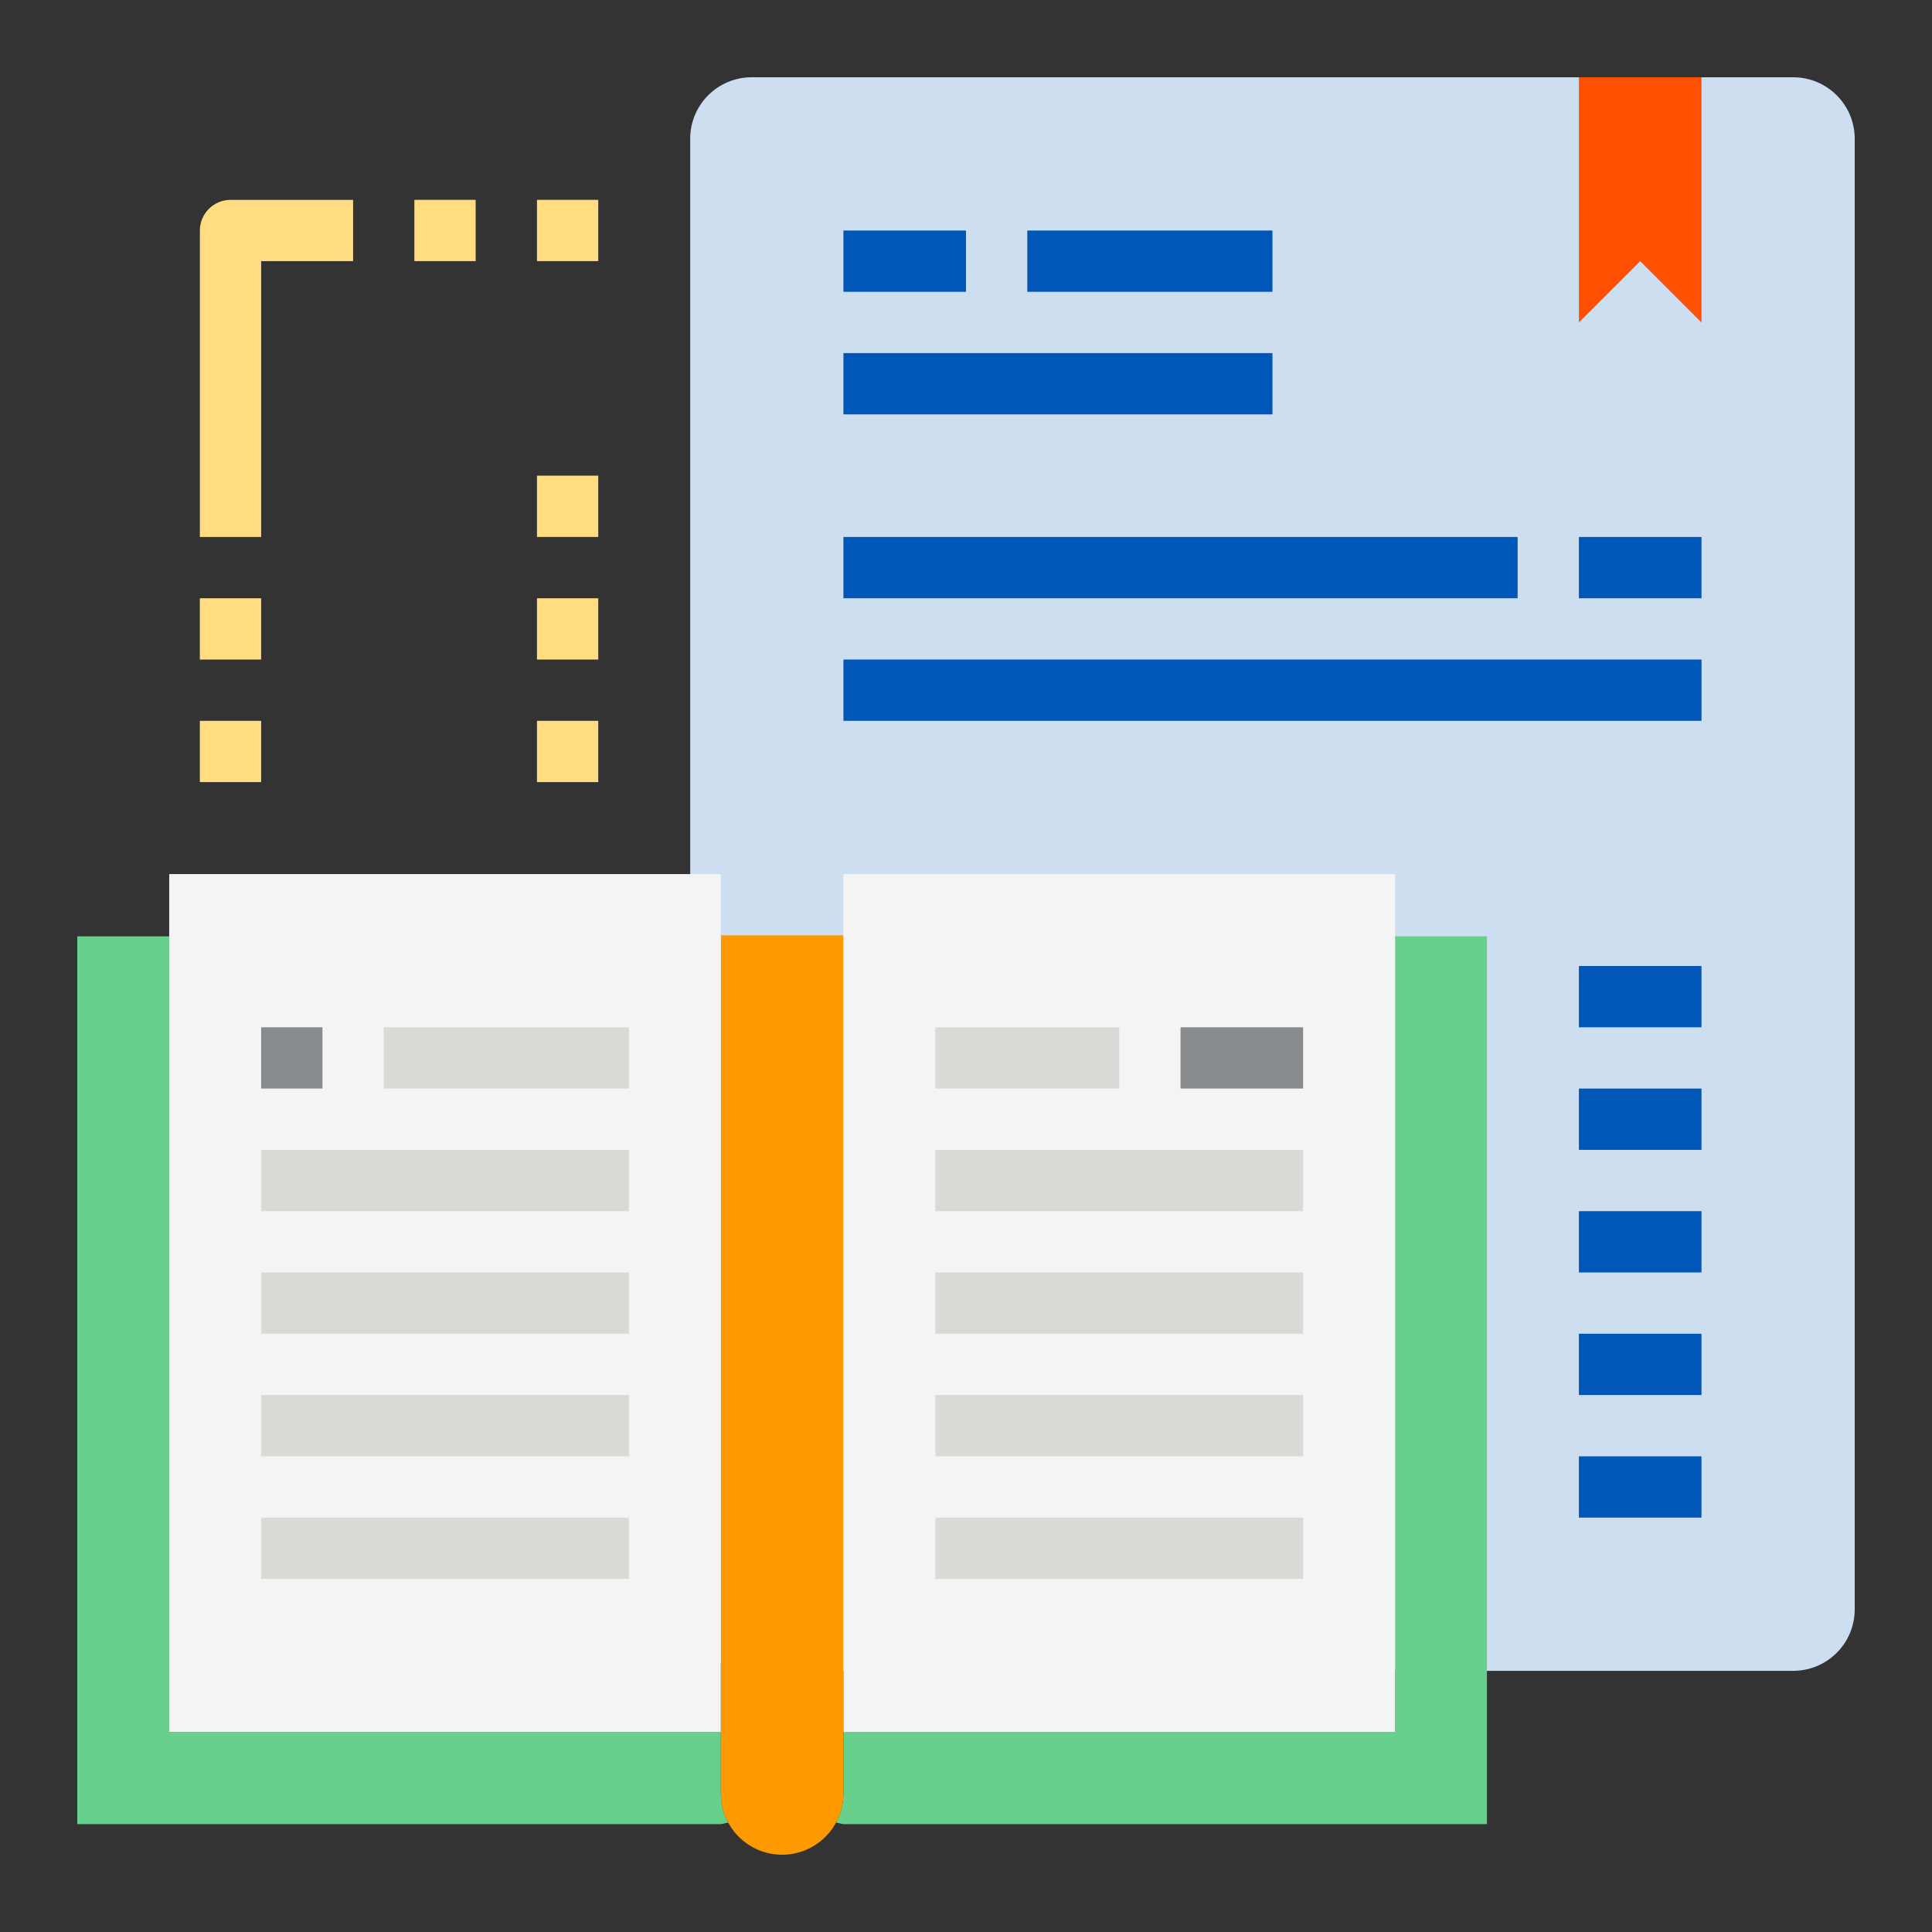
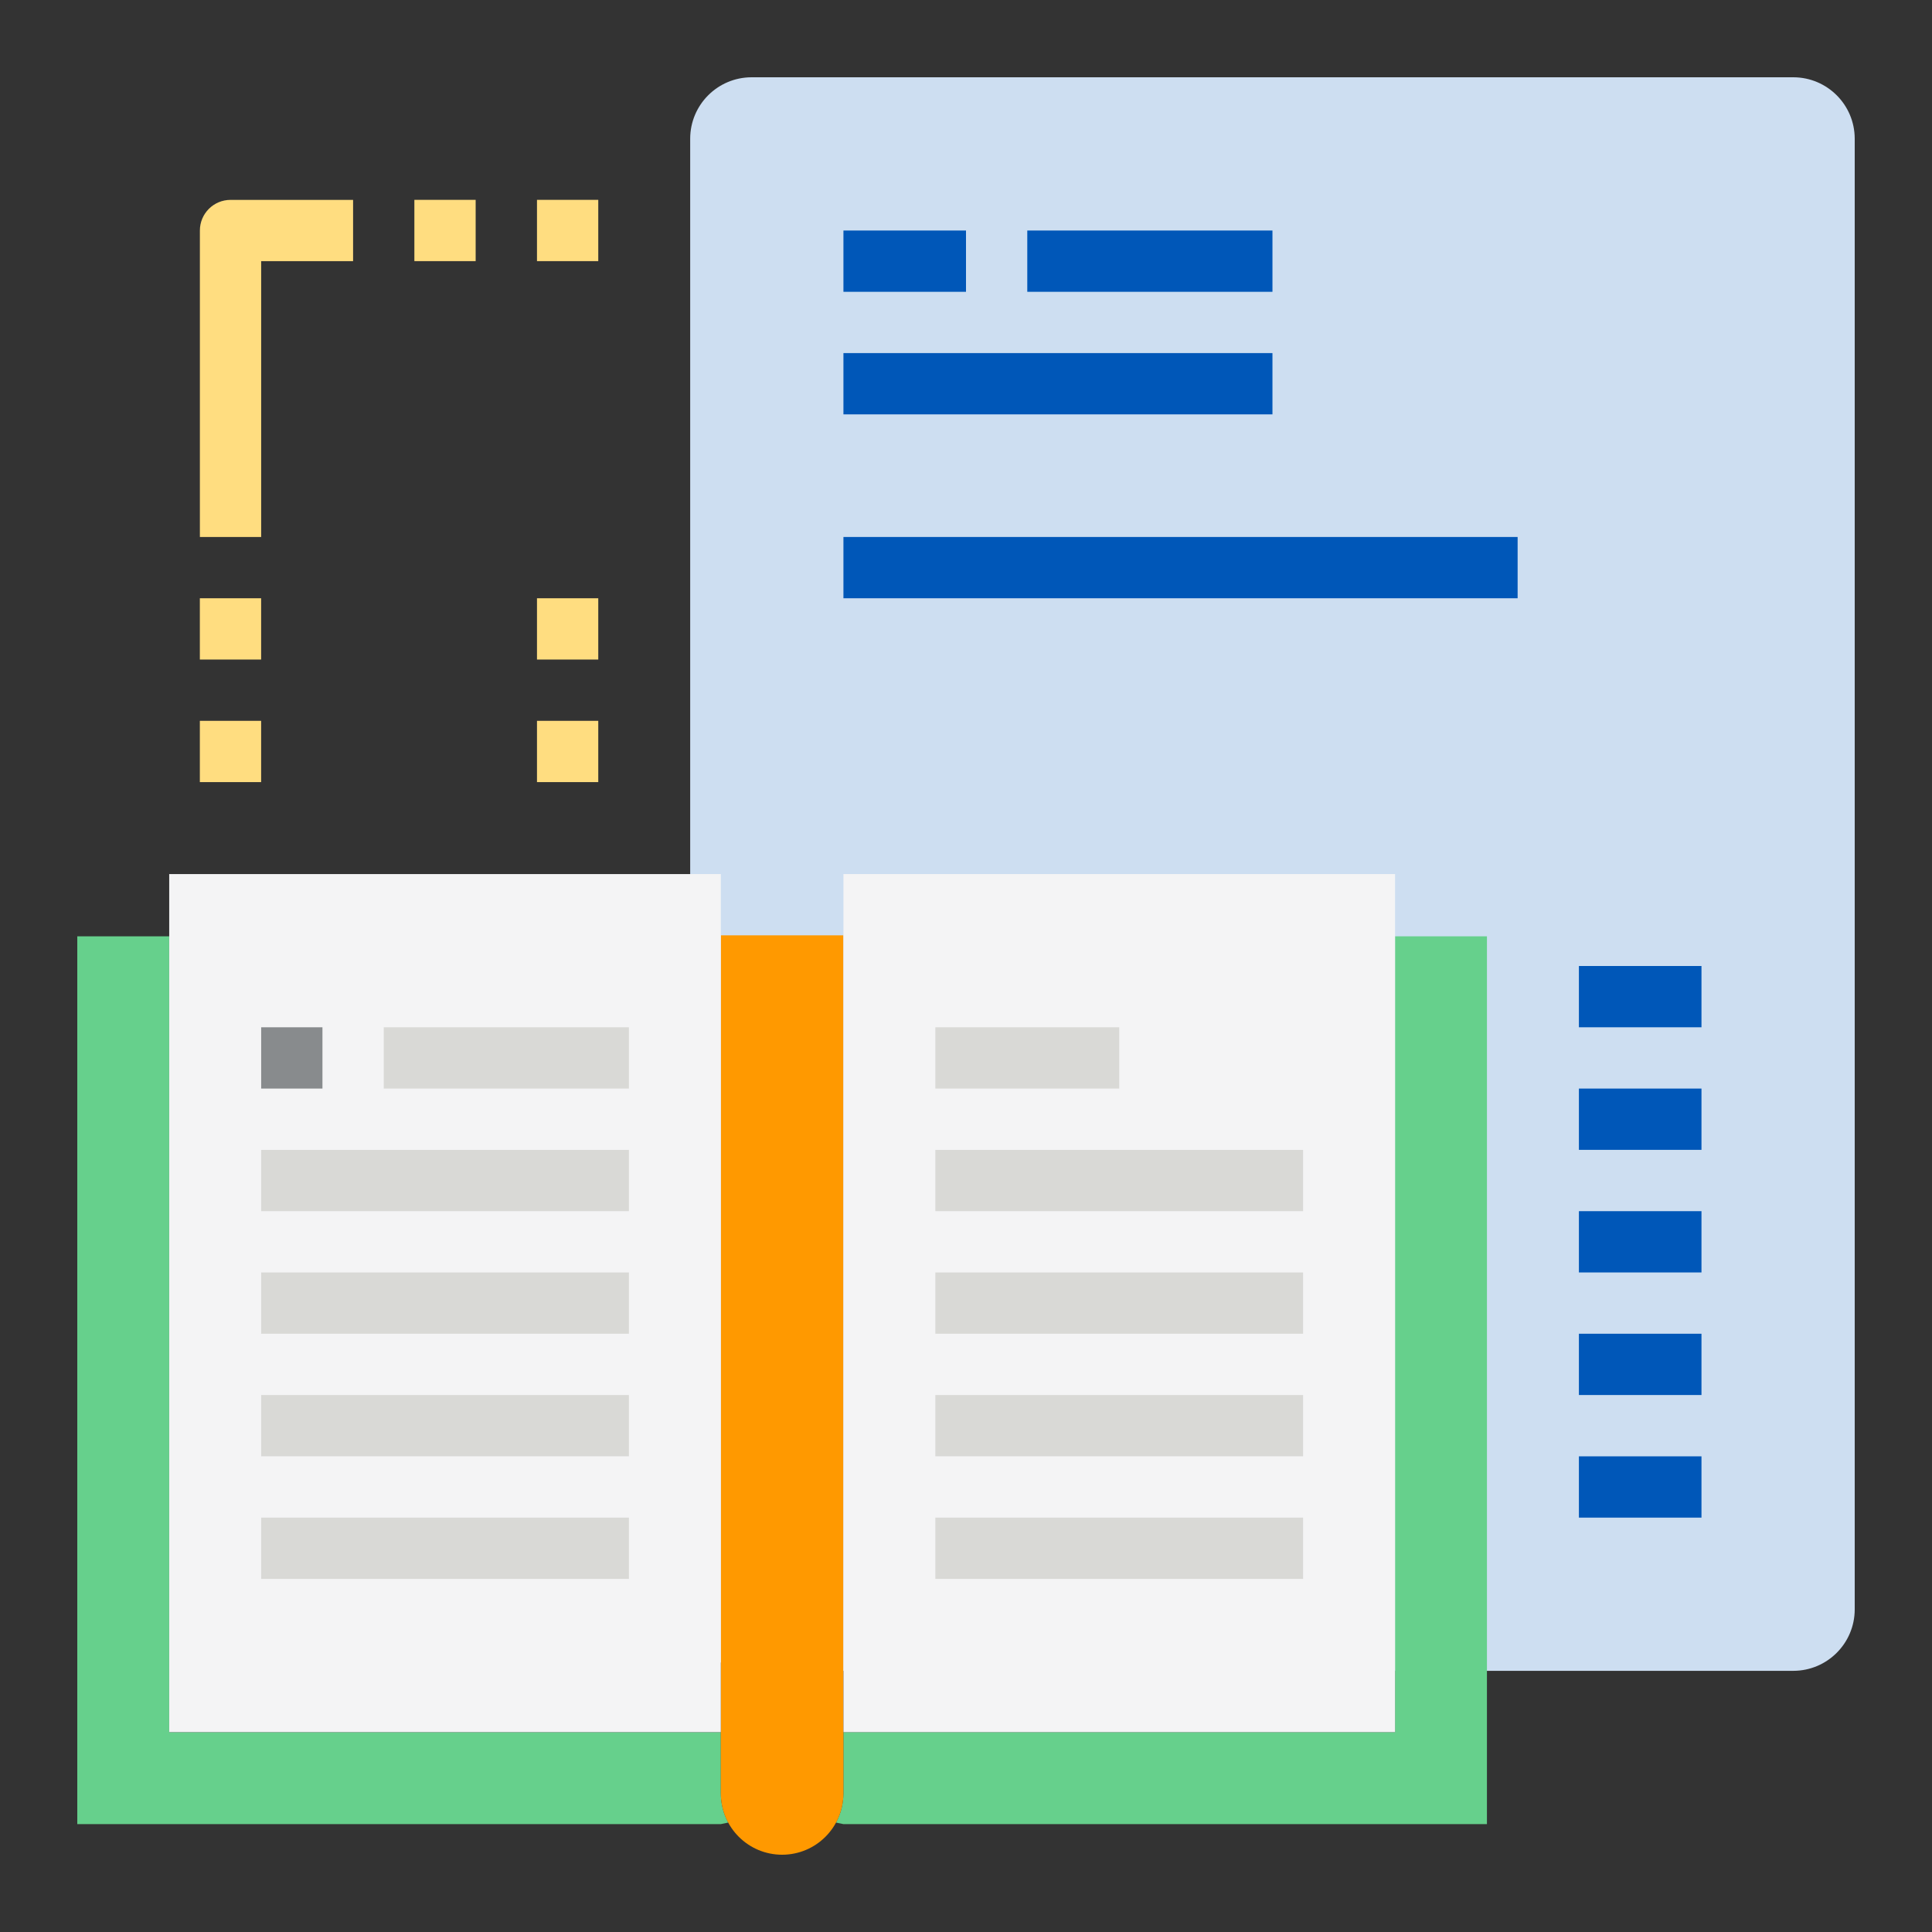
<svg xmlns="http://www.w3.org/2000/svg" id="Layer_1" data-name="Layer 1" viewBox="0 0 500 500">
  <rect x="0" y="0" width="500" height="500" fill="#333333" stroke="none" />
  <path d="M464.14,20H194.48c-8.75.03-15.83,7.11-15.86,15.86v380.69c0,8.76,7.1,15.86,15.86,15.86h269.66c8.75-.03,15.83-7.11,15.86-15.86V35.86c-.03-8.75-7.11-15.83-15.86-15.86Z" fill="#cddef1" />
-   <path d="M440.34,20v63.45l-15.86-15.86-15.86,15.86V20h31.72Z" fill="#fe5000" />
  <path d="M186.55,464.14c0,2.63.66,5.22,1.91,7.54l-1.91.4H20v-229.76h23.79v205.97h142.76v15.86Z" fill="#66d08c" />
  <path d="M361.03,242.31v205.97h-142.76v15.86c0,2.63-.66,5.22-1.91,7.54l1.91.4h166.55v-229.76h-23.79Z" fill="#66d08c" />
  <path d="M186.55,242.07v222.07c0,8.76,7.1,15.86,15.86,15.86s15.86-7.1,15.86-15.86v-222.07h-31.72Z" fill="#f90" />
  <path d="M178.62,226.21H43.79v222.07h142.76v-222.07h-7.93Z" fill="#f4f4f5" />
  <path d="M218.28,226.21v222.07h142.76v-222.07h-142.76Z" fill="#f4f4f5" />
  <path d="M67.59,265.86h15.86v15.86h-15.86v-15.86Z" fill="#888b8d" />
  <path d="M99.31,265.86h63.45v15.86h-63.45v-15.86Z" fill="#d9d9d6" />
  <path d="M67.59,297.59h95.17v15.86h-95.17v-15.86Z" fill="#d9d9d6" />
  <path d="M67.59,329.31h95.17v15.86h-95.17v-15.86Z" fill="#d9d9d6" />
  <path d="M67.59,361.03h95.17v15.86h-95.17v-15.86Z" fill="#d9d9d6" />
-   <path d="M305.52,265.86h31.72v15.86h-31.72v-15.86Z" fill="#888b8d" />
  <path d="M242.07,265.86h47.59v15.86h-47.59v-15.86Z" fill="#d9d9d6" />
  <path d="M242.07,297.59h95.17v15.86h-95.17v-15.86Z" fill="#d9d9d6" />
  <path d="M242.07,329.31h95.17v15.86h-95.17v-15.86Z" fill="#d9d9d6" />
  <path d="M242.07,361.03h95.17v15.86h-95.17v-15.86Z" fill="#d9d9d6" />
  <path d="M67.59,392.76h95.17v15.86h-95.17v-15.86Z" fill="#d9d9d6" />
  <path d="M242.07,392.76h95.17v15.86h-95.17v-15.86Z" fill="#d9d9d6" />
  <g>
    <path d="M218.28,59.66h31.72v15.86h-31.72v-15.86Z" fill="#0057b8" />
    <path d="M265.86,59.66h63.45v15.86h-63.45v-15.86Z" fill="#0057b8" />
    <path d="M218.28,91.38h111.03v15.86h-111.03v-15.86Z" fill="#0057b8" />
    <path d="M218.28,138.97h174.48v15.86h-174.48v-15.86Z" fill="#0057b8" />
-     <path d="M408.62,138.97h31.72v15.86h-31.72v-15.86Z" fill="#0057b8" />
-     <path d="M218.28,170.69h222.07v15.86h-222.07v-15.86Z" fill="#0057b8" />
    <path d="M408.62,250h31.72v15.86h-31.72v-15.86Z" fill="#0057b8" />
    <path d="M408.62,281.72h31.72v15.86h-31.72v-15.86Z" fill="#0057b8" />
    <path d="M408.62,313.45h31.72v15.86h-31.72v-15.86Z" fill="#0057b8" />
    <path d="M408.62,345.17h31.72v15.86h-31.72v-15.86Z" fill="#0057b8" />
    <path d="M408.62,376.9h31.72v15.86h-31.72v-15.86Z" fill="#0057b8" />
  </g>
  <path d="M51.72,186.55h15.86v15.86h-15.86v-15.86Z" fill="#ffdd80" />
  <path d="M51.72,154.83h15.86v15.86h-15.86v-15.86Z" fill="#ffdd80" />
  <path d="M67.59,138.97h-15.86V59.66c0-4.38,3.55-7.93,7.93-7.93h31.72v15.86h-23.79v71.38Z" fill="#ffdd80" />
  <path d="M107.24,51.72h15.86v15.86h-15.86v-15.86Z" fill="#ffdd80" />
  <path d="M138.97,51.72h15.86v15.86h-15.86v-15.86Z" fill="#ffdd80" />
  <path d="M138.97,186.55h15.86v15.86h-15.86v-15.86Z" fill="#ffdd80" />
  <path d="M138.97,154.83h15.86v15.86h-15.86v-15.86Z" fill="#ffdd80" />
-   <path d="M138.97,123.1h15.86v15.86h-15.86v-15.86Z" fill="#ffdd80" />
</svg>